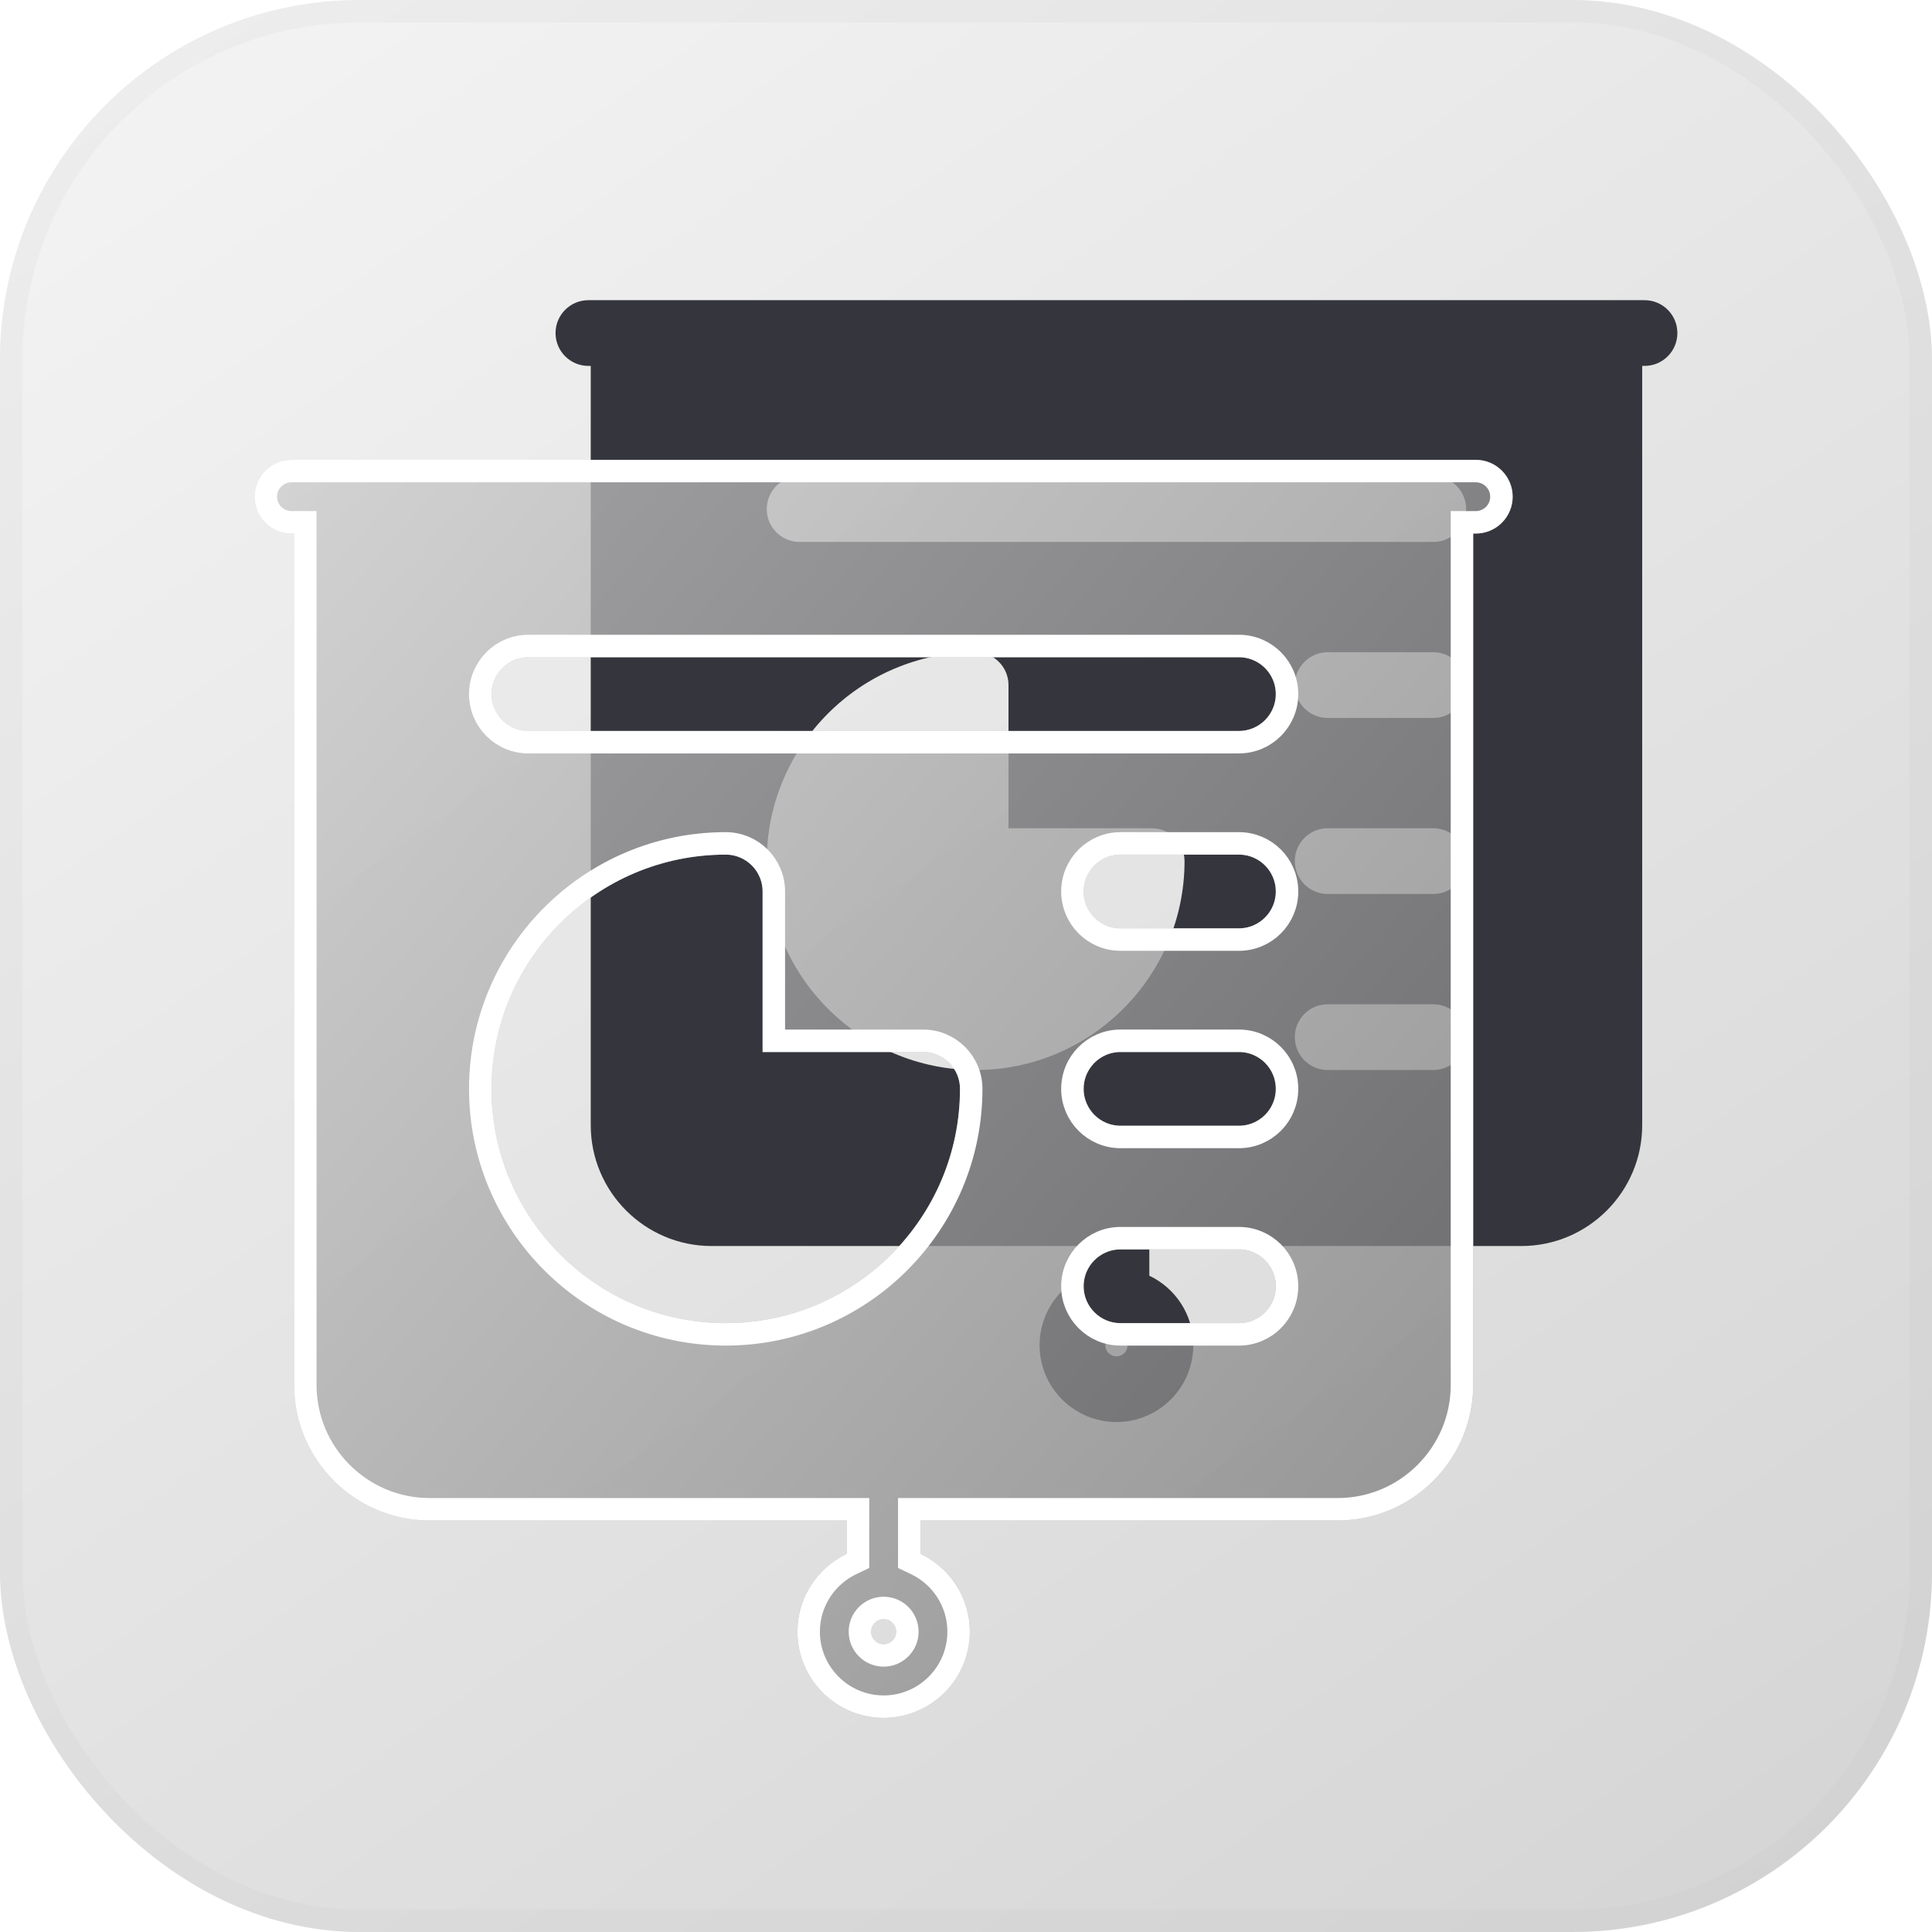
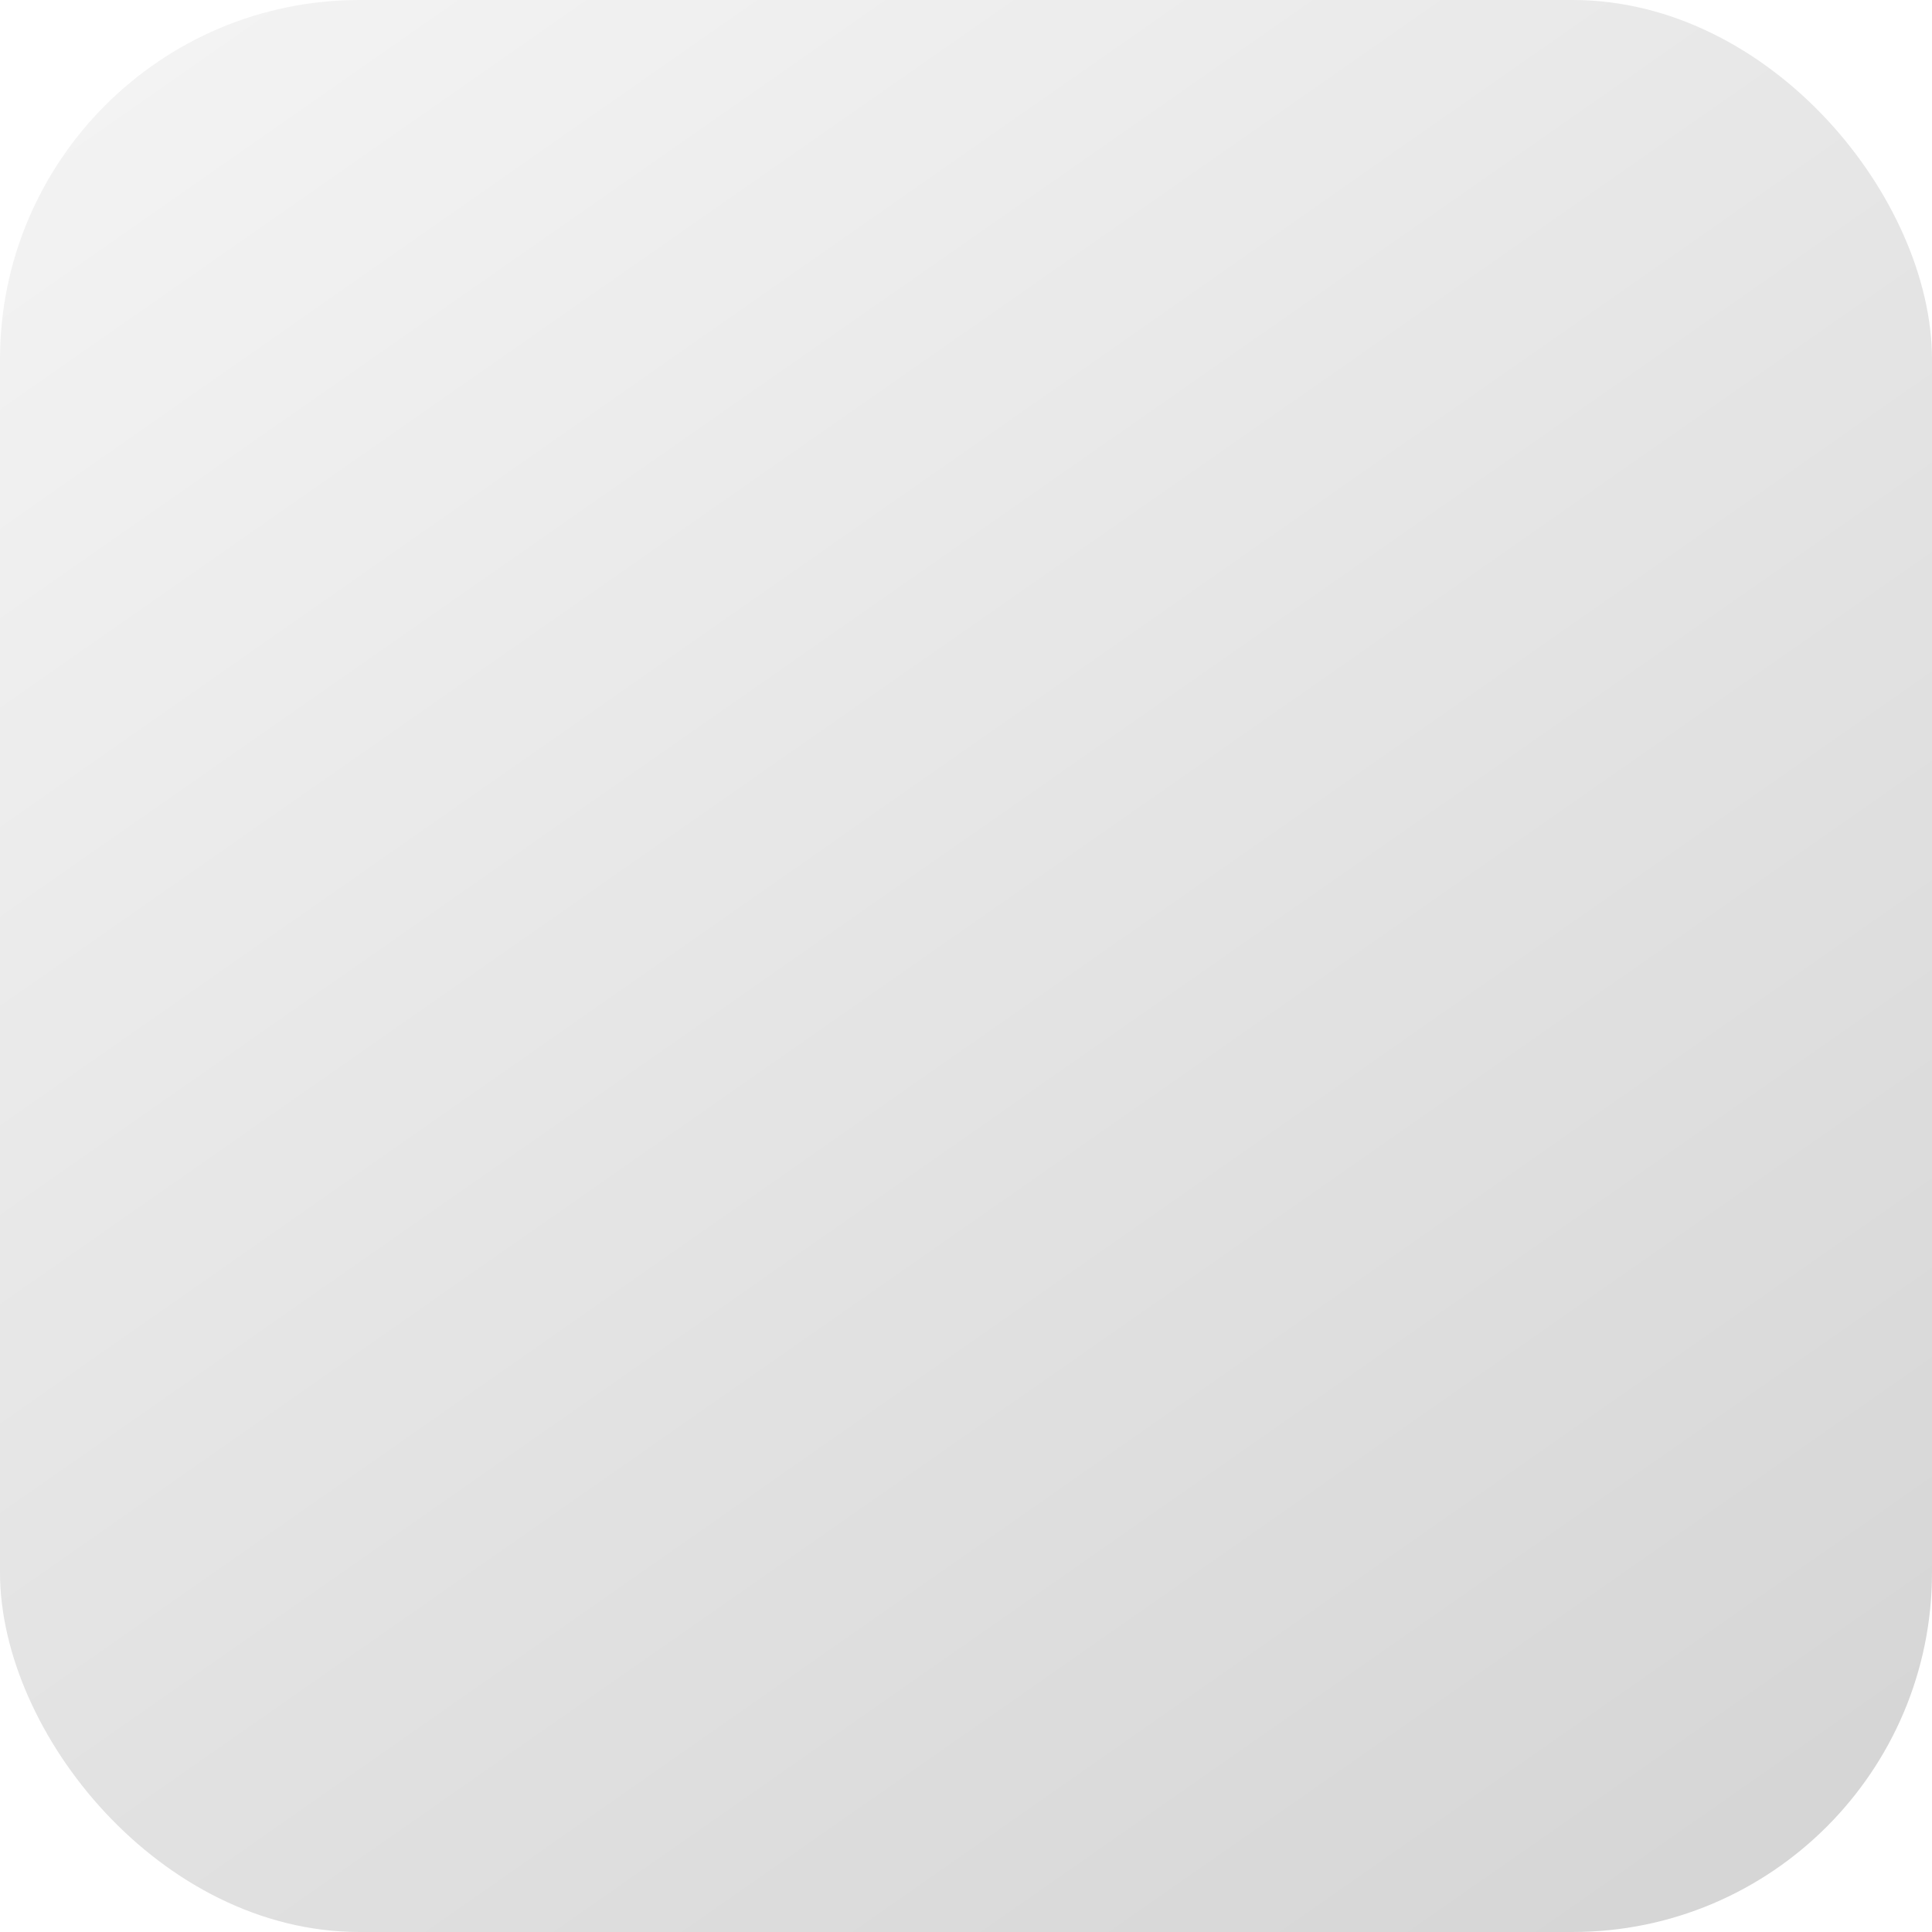
<svg xmlns="http://www.w3.org/2000/svg" width="86" height="86" viewBox="0 0 86 86" fill="none">
  <g opacity="0.3">
    <rect width="86" height="86" rx="16" fill="url(#paint0_linear_1407_10148)" />
-     <rect x="0.5" y="0.5" width="85" height="85" rx="15.5" stroke="black" stroke-opacity="0.1" />
  </g>
-   <path d="M73.204 13.362H26.192C25.383 13.362 24.729 14.017 24.729 14.825C24.729 15.633 25.383 16.288 26.192 16.288H26.296V50.084C26.296 53.051 28.709 55.465 31.676 55.465H48.234V56.786C47.078 57.335 46.275 58.515 46.275 59.878C46.275 61.765 47.811 63.3 49.697 63.3C51.584 63.3 53.119 61.765 53.119 59.878C53.119 58.515 52.317 57.335 51.16 56.786V55.465H67.719C70.686 55.465 73.1 53.051 73.1 50.084V16.288H73.204C74.012 16.288 74.666 15.633 74.666 14.825C74.666 14.017 74.012 13.362 73.204 13.362ZM49.697 60.374C49.424 60.374 49.202 60.151 49.202 59.878C49.202 59.605 49.424 59.383 49.697 59.383C49.971 59.383 50.193 59.605 50.193 59.878C50.193 60.151 49.971 60.374 49.697 60.374ZM43.429 47.63C38.302 47.63 34.131 43.458 34.131 38.331C34.131 33.204 38.302 29.033 43.429 29.033C44.237 29.033 44.892 29.688 44.892 30.496V36.868H51.264C52.073 36.868 52.728 37.523 52.728 38.331C52.728 43.458 48.556 47.63 43.429 47.63ZM63.801 47.63H59.1C58.292 47.63 57.637 46.974 57.637 46.167C57.637 45.358 58.292 44.704 59.1 44.704H63.801C64.609 44.704 65.264 45.358 65.264 46.167C65.264 46.974 64.609 47.63 63.801 47.63ZM63.801 39.794H59.1C58.292 39.794 57.637 39.139 57.637 38.331C57.637 37.523 58.292 36.868 59.1 36.868H63.801C64.609 36.868 65.264 37.523 65.264 38.331C65.264 39.139 64.609 39.794 63.801 39.794ZM63.801 31.959H59.1C58.292 31.959 57.637 31.304 57.637 30.496C57.637 29.688 58.292 29.033 59.1 29.033H63.801C64.609 29.033 65.264 29.688 65.264 30.496C65.264 31.304 64.609 31.959 63.801 31.959ZM63.801 24.124H35.594C34.786 24.124 34.131 23.468 34.131 22.661C34.131 21.853 34.786 21.198 35.594 21.198H63.801C64.609 21.198 65.264 21.853 65.264 22.661C65.264 23.468 64.609 24.124 63.801 24.124Z" fill="#35353D" />
  <g filter="url(#filter0_b_1407_10148)">
-     <path d="M65.693 20.469H12.975C12.068 20.469 11.334 21.204 11.334 22.11C11.334 23.016 12.068 23.75 12.975 23.75H13.091V61.649C13.091 64.976 15.798 67.683 19.125 67.683H37.693V69.164C36.396 69.78 35.496 71.103 35.496 72.632C35.496 74.748 37.218 76.469 39.334 76.469C41.45 76.469 43.171 74.748 43.171 72.632C43.171 71.103 42.272 69.78 40.975 69.164V67.683H59.543C62.87 67.683 65.577 64.976 65.577 61.649V23.75H65.693C66.6 23.75 67.334 23.016 67.334 22.11C67.334 21.204 66.6 20.469 65.693 20.469ZM39.334 73.188C39.027 73.188 38.778 72.939 38.778 72.632C38.778 72.325 39.027 72.076 39.334 72.076C39.641 72.076 39.89 72.325 39.89 72.632C39.89 72.939 39.641 73.188 39.334 73.188ZM32.305 58.897C26.555 58.897 21.878 54.219 21.878 48.469C21.878 42.72 26.555 38.042 32.305 38.042C33.211 38.042 33.946 38.777 33.946 39.683V46.829H41.091C41.997 46.829 42.732 47.563 42.732 48.469C42.732 54.219 38.054 58.897 32.305 58.897ZM55.15 58.897H49.878C48.972 58.897 48.237 58.162 48.237 57.256C48.237 56.35 48.972 55.615 49.878 55.615H55.15C56.056 55.615 56.79 56.35 56.79 57.256C56.79 58.162 56.056 58.897 55.15 58.897ZM55.15 50.11H49.878C48.972 50.11 48.237 49.375 48.237 48.469C48.237 47.563 48.972 46.829 49.878 46.829H55.15C56.056 46.829 56.79 47.563 56.79 48.469C56.79 49.375 56.056 50.11 55.15 50.11ZM55.15 41.324H49.878C48.972 41.324 48.237 40.589 48.237 39.683C48.237 38.777 48.972 38.042 49.878 38.042H55.15C56.056 38.042 56.79 38.777 56.79 39.683C56.79 40.589 56.056 41.324 55.15 41.324ZM55.15 32.537H23.518C22.612 32.537 21.878 31.802 21.878 30.897C21.878 29.99 22.612 29.256 23.518 29.256H55.15C56.056 29.256 56.79 29.99 56.79 30.897C56.79 31.802 56.056 32.537 55.15 32.537Z" fill="url(#paint1_linear_1407_10148)" fill-opacity="0.75" />
-     <path d="M13.591 23.75V23.25H13.091H12.975C12.345 23.25 11.834 22.74 11.834 22.11C11.834 21.48 12.345 20.969 12.975 20.969H65.693C66.323 20.969 66.834 21.48 66.834 22.11C66.834 22.74 66.323 23.25 65.693 23.25H65.577H65.077V23.75V61.649C65.077 64.7 62.594 67.183 59.543 67.183H40.975H40.475V67.683V69.164V69.48L40.76 69.616C41.89 70.153 42.671 71.304 42.671 72.632C42.671 74.472 41.174 75.969 39.334 75.969C37.494 75.969 35.996 74.472 35.996 72.632C35.996 71.304 36.778 70.153 37.908 69.616L38.193 69.48V69.164V67.683V67.183H37.693H19.125C16.074 67.183 13.591 64.7 13.591 61.649V23.75ZM38.278 72.632C38.278 73.215 38.751 73.688 39.334 73.688C39.917 73.688 40.39 73.214 40.39 72.632C40.39 72.049 39.917 71.576 39.334 71.576C38.752 71.576 38.278 72.049 38.278 72.632ZM21.378 48.469C21.378 54.495 26.279 59.397 32.305 59.397C38.331 59.397 43.232 54.495 43.232 48.469C43.232 47.287 42.274 46.329 41.091 46.329H34.446V39.683C34.446 38.501 33.487 37.542 32.305 37.542C26.279 37.542 21.378 42.444 21.378 48.469ZM49.878 59.397H55.15C56.332 59.397 57.29 58.438 57.29 57.256C57.29 56.074 56.332 55.115 55.15 55.115H49.878C48.696 55.115 47.737 56.074 47.737 57.256C47.737 58.438 48.696 59.397 49.878 59.397ZM49.878 50.61H55.15C56.332 50.61 57.29 49.652 57.29 48.469C57.29 47.287 56.332 46.329 55.15 46.329H49.878C48.696 46.329 47.737 47.287 47.737 48.469C47.737 49.652 48.696 50.61 49.878 50.61ZM49.878 41.824H55.15C56.332 41.824 57.29 40.865 57.29 39.683C57.29 38.501 56.332 37.542 55.15 37.542H49.878C48.696 37.542 47.737 38.501 47.737 39.683C47.737 40.865 48.696 41.824 49.878 41.824ZM23.518 33.037H55.15C56.332 33.037 57.29 32.078 57.29 30.897C57.29 29.714 56.332 28.756 55.15 28.756H23.518C22.336 28.756 21.378 29.714 21.378 30.897C21.378 32.078 22.336 33.037 23.518 33.037Z" stroke="white" />
-   </g>
+     </g>
  <defs>
    <filter id="filter0_b_1407_10148" x="5.334" y="14.469" width="68" height="68" filterUnits="userSpaceOnUse" color-interpolation-filters="sRGB">
      <feFlood flood-opacity="0" result="BackgroundImageFix" />
      <feGaussianBlur in="BackgroundImageFix" stdDeviation="3" />
      <feComposite in2="SourceAlpha" operator="in" result="effect1_backgroundBlur_1407_10148" />
      <feBlend mode="normal" in="SourceGraphic" in2="effect1_backgroundBlur_1407_10148" result="shape" />
    </filter>
    <linearGradient id="paint0_linear_1407_10148" x1="-5.92053e-07" y1="4.3" x2="63.551" y2="95.321" gradientUnits="userSpaceOnUse">
      <stop stop-color="#D9D9D9" />
      <stop offset="1" stop-color="#737373" />
    </linearGradient>
    <linearGradient id="paint1_linear_1407_10148" x1="5.912" y1="17.933" x2="67.334" y2="71.003" gradientUnits="userSpaceOnUse">
      <stop stop-color="#D1D1D1" />
      <stop offset="1" stop-color="#7A7A7A" />
    </linearGradient>
  </defs>
</svg>